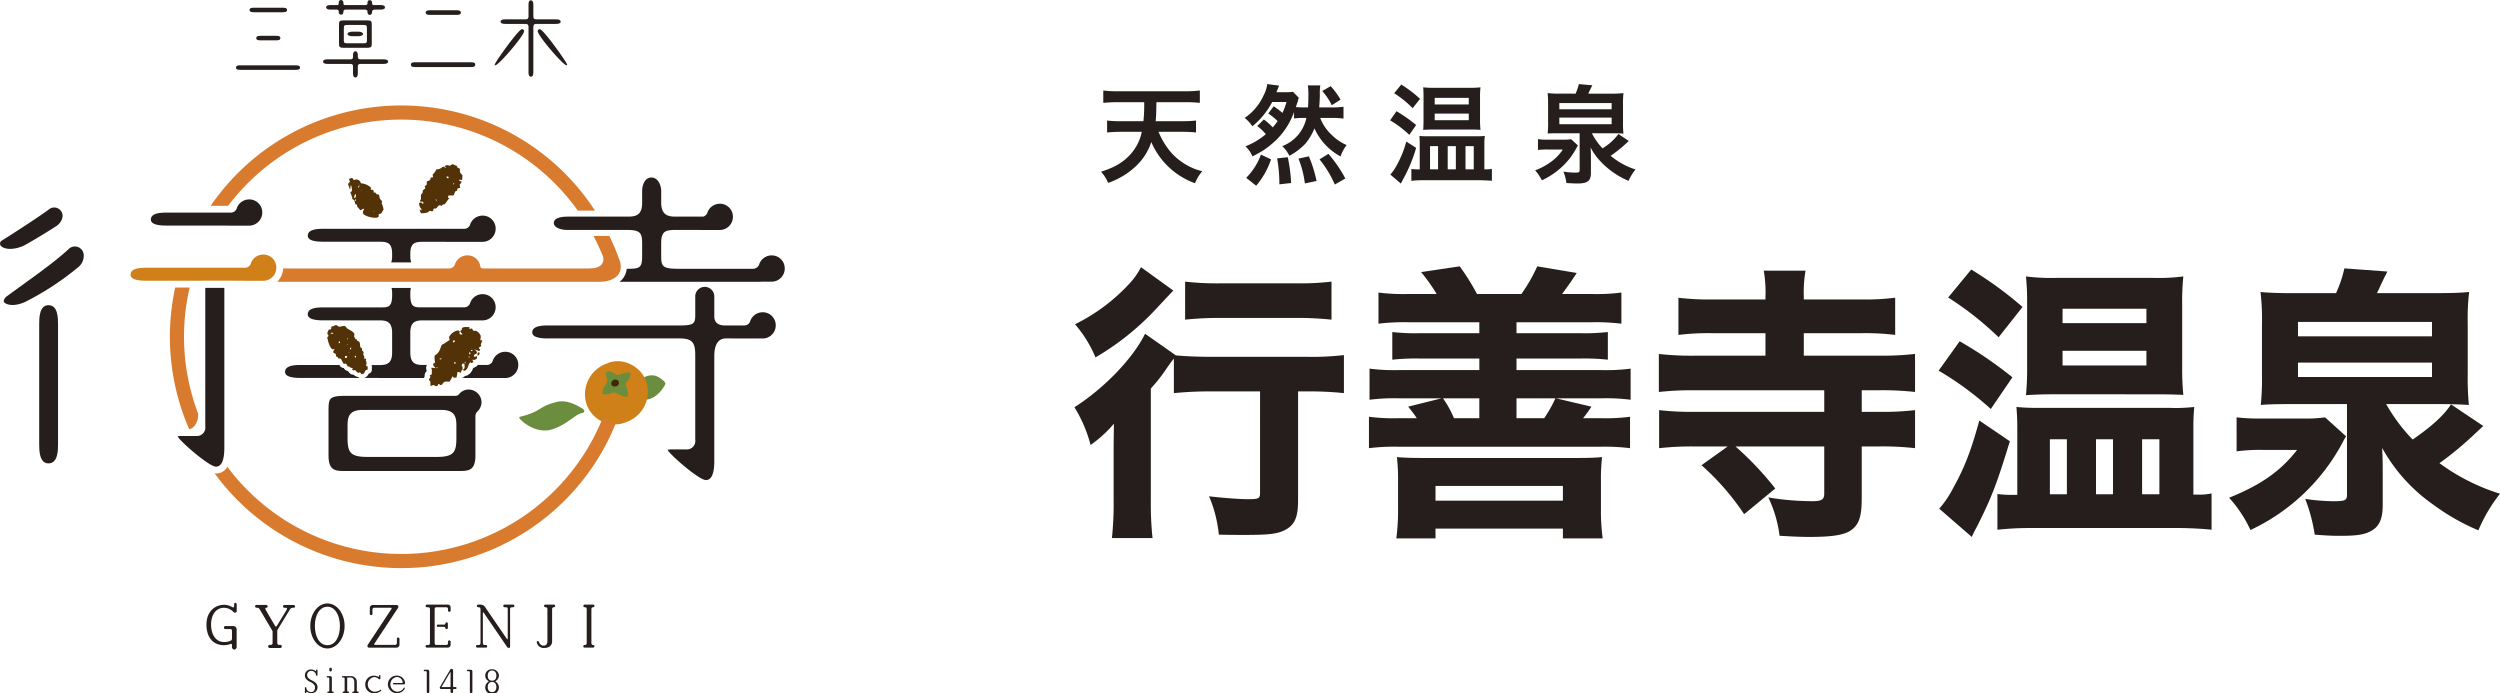
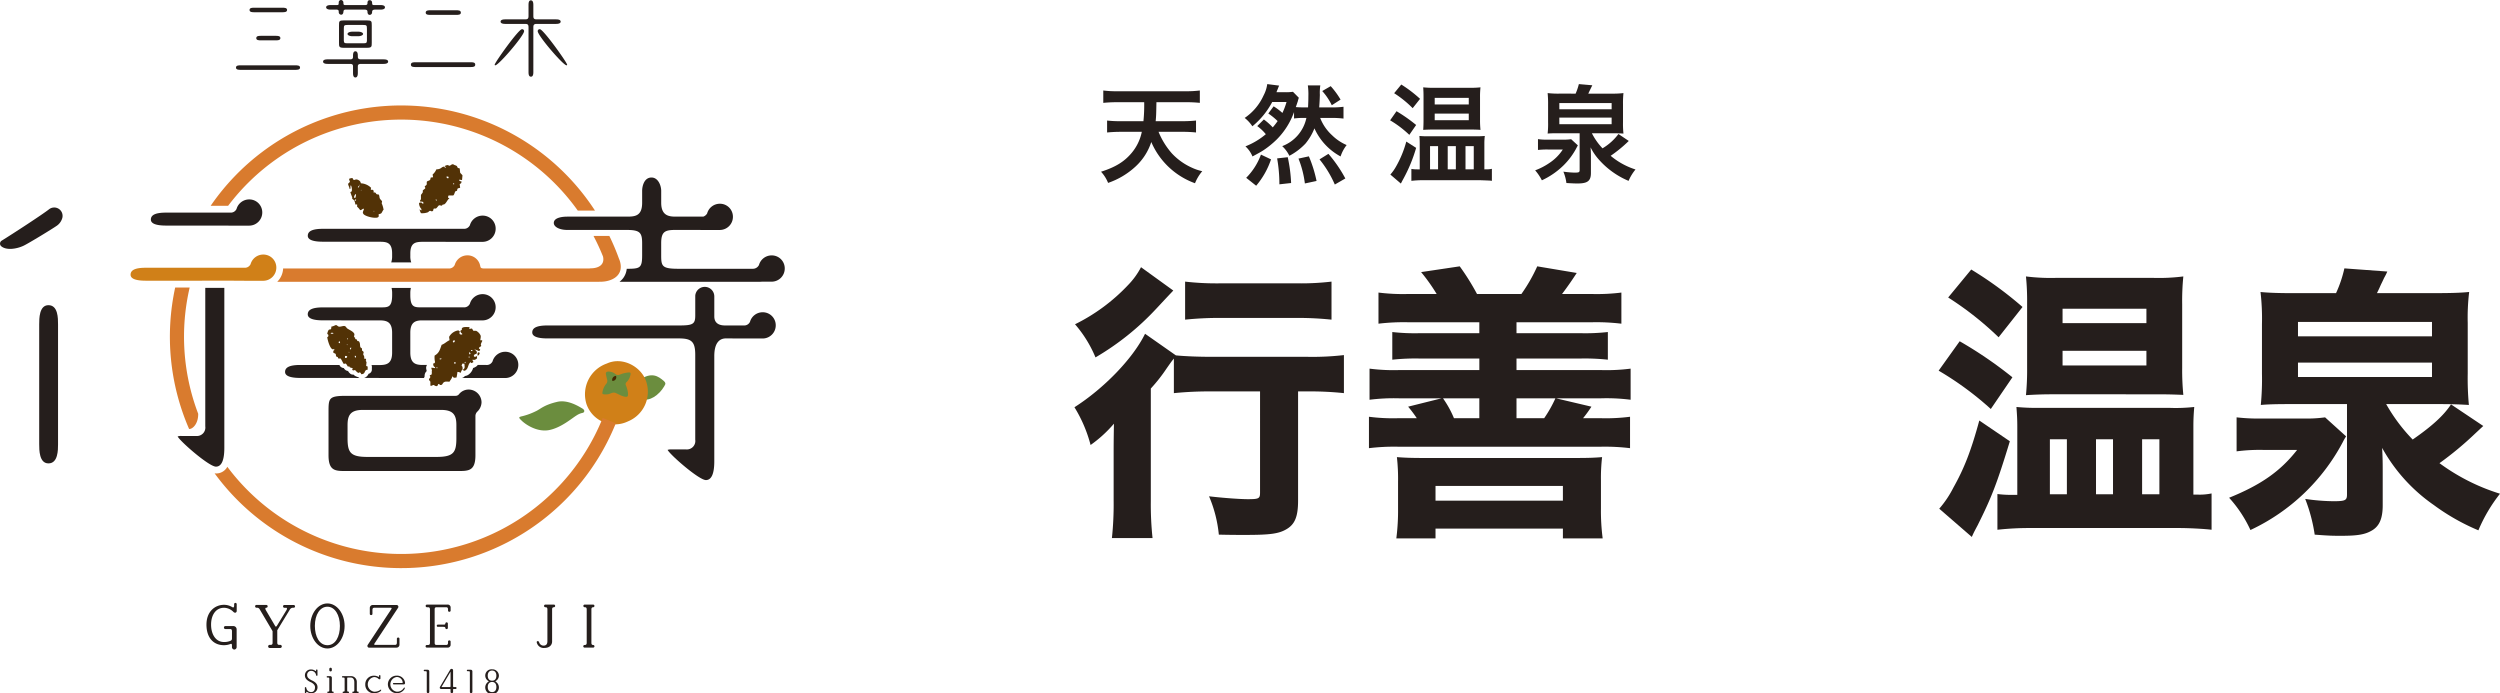
<svg xmlns="http://www.w3.org/2000/svg" width="553.172" height="153.432" viewBox="0 0 553.172 153.432">
  <g id="logo_gyozenjionsen" transform="translate(-422.757 -610.577)">
    <g id="グループ_68" data-name="グループ 68">
      <g id="グループ_67" data-name="グループ 67">
        <path id="パス_869" data-name="パス 869" d="M679.107,639.744a16.764,16.764,0,0,0,2.953,4.777,13.747,13.747,0,0,0,4.392,3.144,10.875,10.875,0,0,0,2.328.792,9.88,9.88,0,0,0-1.608,2.664A16.681,16.681,0,0,1,677.5,642a12.693,12.693,0,0,1-3.456,5.4,17.148,17.148,0,0,1-6.1,3.649,8.113,8.113,0,0,0-1.561-2.473c3.216-1.032,5.113-2.208,6.721-4.1a10.53,10.53,0,0,0,2.3-4.729h-4.656a30.091,30.091,0,0,0-3.025.145v-2.641a26.165,26.165,0,0,0,3,.145h5.04a35.373,35.373,0,0,0,.168-4.2h-5.952a27.924,27.924,0,0,0-3.1.144V630.6a22.393,22.393,0,0,0,3.1.168h15.145a23.721,23.721,0,0,0,3.12-.168v2.736a28.864,28.864,0,0,0-3.1-.144h-6.505c-.048,2.544-.048,2.953-.168,4.2h5.857a28.743,28.743,0,0,0,3.072-.145v2.641a30.211,30.211,0,0,0-3.048-.145Z" fill="#251e1c" />
        <path id="パス_870" data-name="パス 870" d="M702.411,637.009a14.912,14.912,0,0,1,1.968,1.752,16.422,16.422,0,0,0,1.08-1.393,14.9,14.9,0,0,0-2.065-1.679l1.177-1.585a13.286,13.286,0,0,1,1.944,1.464,15.4,15.4,0,0,0,.912-2.424h-3.168a17.464,17.464,0,0,1-4.393,5.377,7.837,7.837,0,0,0-1.7-1.849,11.908,11.908,0,0,0,4.177-4.968,7.54,7.54,0,0,0,.816-2.52l2.64.336c-.1.192-.12.264-.216.48a3.449,3.449,0,0,1-.216.527c0,.025-.024.049-.168.456h1.92a11.045,11.045,0,0,0,1.729-.095l1.3,1.32a9.321,9.321,0,0,0-.265.912c-.1.24-.191.6-.407,1.152.575.048,1.151.072,1.943.072h.769c.047-.984.072-1.512.072-2.472a14.36,14.36,0,0,0-.12-2.4h2.76a11.152,11.152,0,0,0-.1,2.112c-.025.792-.048,1.56-.145,2.76h2.857a18.31,18.31,0,0,0,2.52-.144v2.616a18.978,18.978,0,0,0-2.52-.144h-2.64a10.131,10.131,0,0,0,2.64,3.841,10.521,10.521,0,0,0,3.217,2.16,8.291,8.291,0,0,0-1.345,2.52,13.161,13.161,0,0,1-5.784-6.216,12.43,12.43,0,0,1-1.993,3.383,13.719,13.719,0,0,1-3.552,2.689,7.222,7.222,0,0,0-1.584-2.136,8.56,8.56,0,0,0,5.352-6.241h-.408a15.853,15.853,0,0,0-2.328.12v-1.416a16.372,16.372,0,0,1-3.84,6.072,20.092,20.092,0,0,1-2.856,2.329c-.624.408-1.153.7-2.5,1.416a6.191,6.191,0,0,0-1.56-2.232,16.059,16.059,0,0,0,4.513-2.689,10.275,10.275,0,0,0-1.9-1.8ZM698.5,649.922a14.164,14.164,0,0,0,3.265-5.137l2.232,1.056a17.772,17.772,0,0,1-3.289,5.833Zm7.345,1.439a32.457,32.457,0,0,0-.5-5.736l2.352-.264a33.668,33.668,0,0,1,.744,5.712Zm5.64-.191a21.95,21.95,0,0,0-1.416-5.5l2.3-.5a28.9,28.9,0,0,1,1.7,5.448Zm6.625.239a23.833,23.833,0,0,0-3.384-5.568l1.968-1.224a29.577,29.577,0,0,1,3.744,5.448ZM717.2,629.64a18.079,18.079,0,0,1,2.184,2.976l-1.944,1.248a13.367,13.367,0,0,0-2.112-3.144Z" fill="#251e1c" />
        <path id="パス_871" data-name="パス 871" d="M731.763,635.185a34.557,34.557,0,0,1,4.343,3.047l-1.511,2.185a23.351,23.351,0,0,0-4.249-3.217Zm4.343,8.112a33.853,33.853,0,0,1-2.9,6.984c-.24.433-.311.6-.479.912l-2.329-1.992a9.889,9.889,0,0,0,1.272-1.8,23.2,23.2,0,0,0,2.257-5.5Zm-3.288-14.018a28.468,28.468,0,0,1,4.153,3.169l-1.632,2.064a23.673,23.673,0,0,0-4.1-3.312Zm18.746,18.77a5.465,5.465,0,0,0,1.3-.119v2.664a5.369,5.369,0,0,0-.744-.072c-.576-.025-1.2-.048-1.872-.073H737.69a21.927,21.927,0,0,0-2.639.145v-2.641a7.754,7.754,0,0,0,1.32.1h.527v-5.664c0-.7-.023-1.08-.071-1.729a19.317,19.317,0,0,0,2.088.072h10.2a20.575,20.575,0,0,0,2.184-.072,13.431,13.431,0,0,0-.1,1.681v5.712ZM739.9,639.24c-.864,0-1.464.025-2.232.073.048-.7.071-1.3.071-2.233v-5.064c0-.888-.023-1.416-.071-2.113a20.263,20.263,0,0,0,2.448.1h7.777a20.021,20.021,0,0,0,2.448-.1,19.436,19.436,0,0,0-.1,2.185v5.04a20.906,20.906,0,0,0,.1,2.185c-.648-.048-1.2-.073-2.184-.073Zm-.72,8.809h1.776v-5.136h-1.776Zm1.032-14.353h7.537v-1.465h-7.537Zm0,3.481h7.537v-1.465h-7.537Zm2.88,10.872h1.8v-5.136h-1.8Zm3.936,0h1.825v-5.136h-1.825Z" fill="#251e1c" />
        <path id="パス_872" data-name="パス 872" d="M771.892,642.745c-.1.144-.121.216-.216.384a15.564,15.564,0,0,1-3.049,4.128,17.12,17.12,0,0,1-4.7,3.217,10.835,10.835,0,0,0-1.488-2.208,14.12,14.12,0,0,0,3.12-1.609,10.212,10.212,0,0,0,3-3h-3.361a18.315,18.315,0,0,0-2.135.1v-2.4a11.862,11.862,0,0,0,2.135.12H768.6a11,11,0,0,0,1.8-.1Zm-.5-11.449a12.975,12.975,0,0,0,.719-2.112l2.977.263c-.217.433-.769,1.561-.889,1.849h5.089a20.269,20.269,0,0,0,2.689-.12,21.783,21.783,0,0,0-.1,2.472v3.985a20.434,20.434,0,0,0,.1,2.5c-.769-.048-1.561-.072-2.473-.072h-4.513a13.941,13.941,0,0,0,2.353,3.336,12.1,12.1,0,0,0,3.528-3.168l2.28,1.536a29.408,29.408,0,0,1-4.008,3.288,16.154,16.154,0,0,0,5.5,3.024,10.3,10.3,0,0,0-1.536,2.521,18.122,18.122,0,0,1-6.937-5.137,12.051,12.051,0,0,1-1.465-2.28c.072,1.1.072,1.536.072,2.328v3.337c0,1.752-.719,2.328-2.952,2.328-.672,0-1.152-.024-2.472-.1a9.758,9.758,0,0,0-.672-2.519,20.024,20.024,0,0,0,2.448.216c1.032,0,1.152-.073,1.152-.624v-8.089h-4.632c-1.344,0-1.873.024-2.449.072a19.18,19.18,0,0,0,.1-2.5v-3.865a24.2,24.2,0,0,0-.1-2.592,20.268,20.268,0,0,0,2.689.12Zm-3.6,3.456h11.569v-1.368H767.787Zm0,3.313h11.569V636.6H767.787Z" fill="#251e1c" />
      </g>
    </g>
    <g id="グループ_70" data-name="グループ 70">
      <g id="グループ_69" data-name="グループ 69">
        <path id="パス_873" data-name="パス 873" d="M690.66,697.184a78.02,78.02,0,0,0-8.162.382v-7.652c-.574.7-.829,1.084-1.594,2.168a36.162,36.162,0,0,1-3.507,4.464v24.932a70.415,70.415,0,0,0,.383,8.163h-8.991a71.8,71.8,0,0,0,.382-8.289v-9.629c0-2.679,0-3.317.064-7.4a28.027,28.027,0,0,1-5.165,4.719,30.4,30.4,0,0,0-3.571-8.354c6.5-4.144,12.944-10.776,15.623-16.259l6.823,4.782c1.912.191,4.973.319,7.779.319h21.3a60.935,60.935,0,0,0,8.1-.383v8.417a72.566,72.566,0,0,0-7.843-.382h-2.3v24.168c0,3.506-.7,5.228-2.55,6.312-1.722,1.021-3.635,1.276-9.183,1.276-1.849,0-3.124,0-5.8-.064a28.676,28.676,0,0,0-2.168-8.481c3.252.382,6.95.637,8.544.637,2.488,0,2.742-.127,2.742-1.467V697.184Zm-8.289-22.319c-2.3,2.423-3.571,3.826-3.89,4.146a58.618,58.618,0,0,1-13.327,10.648,26.882,26.882,0,0,0-4.528-7.333,40.967,40.967,0,0,0,11.733-8.672,16.641,16.641,0,0,0,2.87-3.954Zm2.614-1.976a60.488,60.488,0,0,0,7.844.383H709.79a58.112,58.112,0,0,0,7.589-.383v8.417a70.955,70.955,0,0,0-7.4-.383H692.829a73.407,73.407,0,0,0-7.844.383Z" fill="#251e1c" />
        <path id="パス_874" data-name="パス 874" d="M740.648,675.631a40.093,40.093,0,0,0-3.443-4.847l8.544-1.275a52.271,52.271,0,0,1,3.826,6.122h9.82a36.133,36.133,0,0,0,3.507-6.122l8.737,1.467c-.957,1.466-1.722,2.614-3.252,4.655h6.632a43.132,43.132,0,0,0,6.5-.32V682.2a46.387,46.387,0,0,0-6.5-.318H758.311V684.3H772.34a44.9,44.9,0,0,0,6.185-.255v6.121a47.381,47.381,0,0,0-6.185-.255H758.311v2.551h18.684a41.2,41.2,0,0,0,6.567-.318v6.886a41.541,41.541,0,0,0-6.567-.319h-9.947l7.843,1.85a28.385,28.385,0,0,1-1.85,2.55h3.826a41.571,41.571,0,0,0,6.568-.319v6.951a46.12,46.12,0,0,0-6.568-.319H732.23a46.112,46.112,0,0,0-6.567.319v-6.951a41.057,41.057,0,0,0,6.567.319h4.018a28.348,28.348,0,0,0-1.913-2.55l7.4-1.85h-9.374a43.08,43.08,0,0,0-6.568.319v-6.886a41.228,41.228,0,0,0,6.568.318h17.728v-2.551H737.014a47.388,47.388,0,0,0-6.186.255v-6.121a44.314,44.314,0,0,0,6.186.255h13.072V681.88H734.271a47.5,47.5,0,0,0-6.5.318v-6.887a43.116,43.116,0,0,0,6.5.32Zm-8.927,54.074a48.314,48.314,0,0,0,.382-6.632v-5.93a43.512,43.512,0,0,0-.254-5.42c1.593.127,3.187.191,5.611.191h34.179c2.742,0,4.081-.064,5.611-.191a40.453,40.453,0,0,0-.255,5.165v6.249a47.152,47.152,0,0,0,.383,6.568h-8.8v-2.169H740.393v2.169Zm8.672-8.353h28.185V718.1H740.393Zm1.658-22.638a22.728,22.728,0,0,1,2.423,4.4h5.612v-4.4Zm22.382,4.4a27.709,27.709,0,0,0,2.487-4.4h-8.609v4.4Z" fill="#251e1c" />
-         <path id="パス_875" data-name="パス 875" d="M797.649,709.363a65.553,65.553,0,0,0-7.779.383v-8.418a64.08,64.08,0,0,0,7.779.383h28.759v-4.782H797.649a66.418,66.418,0,0,0-7.842.382V688.9a64.954,64.954,0,0,0,7.842.381H813.4V684.3H801.6a54.8,54.8,0,0,0-7.46.382V676.46a56.179,56.179,0,0,0,7.4.382H813.4V676.2a27.493,27.493,0,0,0-.381-5.738h9.246a28.068,28.068,0,0,0-.383,5.738v.638H834.7a53.608,53.608,0,0,0,7.4-.382v8.225a54.826,54.826,0,0,0-7.461-.382H821.881v4.973h16.9a61.272,61.272,0,0,0,7.716-.381v8.416a66.02,66.02,0,0,0-7.78-.382H834.7v4.782h4.017a60.566,60.566,0,0,0,7.78-.383v8.418a64.823,64.823,0,0,0-7.78-.383H834.7v11.414c0,4.273-.638,6.058-2.679,7.333-1.53.893-4.144,1.276-8.8,1.276-1.977,0-3.444-.064-6.7-.255a27.706,27.706,0,0,0-2.487-8.482,59.737,59.737,0,0,0,9.757.829c2.04,0,2.614-.382,2.614-1.657V709.363H806.769a68.646,68.646,0,0,1,8.8,9.31l-6.887,5.676a56.2,56.2,0,0,0-9.437-10.841l5.8-4.145Z" fill="#251e1c" />
        <path id="パス_876" data-name="パス 876" d="M856.373,686.088a90.644,90.644,0,0,1,11.669,7.972l-4.782,7.013a69.482,69.482,0,0,0-11.542-8.48Zm11.1,22.127c-2.869,9.437-4.081,12.5-7.142,18.62-.892,1.658-.956,1.85-1.275,2.551l-7.205-6.249a22.716,22.716,0,0,0,3.124-4.656c2.359-4.208,3.889-8.034,5.739-14.857Zm-8.544-38a81.918,81.918,0,0,1,11.349,8.289l-5.292,6.7a70.584,70.584,0,0,0-11.159-8.8Zm49.992,49.8a12.929,12.929,0,0,0,3.188-.255v8.035c-1.466-.191-4.91-.383-7.333-.383H872.123a64.693,64.693,0,0,0-7.4.383v-7.907a23.558,23.558,0,0,0,3.124.191h1.275V705.027c0-1.721-.064-2.678-.191-4.4a47.348,47.348,0,0,0,5.484.191H902.6a36.976,36.976,0,0,0,5.675-.191c-.127,1.595-.191,2.614-.191,4.336v15.049ZM876.97,697.821c-2.1,0-3.891.064-5.931.192a57.792,57.792,0,0,0,.255-6.186V677.544a53.317,53.317,0,0,0-.255-5.8,44.478,44.478,0,0,0,6.7.319H899.16a42.931,42.931,0,0,0,6.7-.319,54.837,54.837,0,0,0-.254,6.185v14.029a56.3,56.3,0,0,0,.254,5.994c-1.721-.064-3.06-.128-5.8-.128Zm-.638,22.127h3.762V707.769h-3.762Zm2.806-37.877h18.555v-3.188H879.138Zm0,9.373h18.555v-3.252H879.138Zm7.4,28.5H890.3V707.769h-3.763Zm10.2,0h3.825V707.769h-3.825Z" fill="#251e1c" />
        <path id="パス_877" data-name="パス 877" d="M917.646,702.923a42.454,42.454,0,0,0,5.867.255h8.927a28.949,28.949,0,0,0,4.783-.255l4.655,4.208a10.53,10.53,0,0,0-.7,1.212,44.426,44.426,0,0,1-20.47,19.512,27.783,27.783,0,0,0-4.719-7.141c7.078-2.87,11.351-5.867,15.049-10.586h-7.524a39.586,39.586,0,0,0-5.867.319Zm54.584,1.913c-.7.638-.956.892-1.785,1.657a73.361,73.361,0,0,1-7.907,6.568,44.914,44.914,0,0,0,13.391,6.76,34.812,34.812,0,0,0-4.783,8.1,47.59,47.59,0,0,1-9.883-5.611,37.375,37.375,0,0,1-11.414-12.626c.128,2.487.128,3.443.128,5.611v7.078c0,3-.766,4.719-2.551,5.676-1.467.829-3.189,1.084-6.632,1.084-1.785,0-2.487,0-5.866-.255a36.361,36.361,0,0,0-2.1-7.907,45.233,45.233,0,0,0,6.186.509c2.741,0,3.06-.191,3.06-1.53V699.989H929.635c-3.572,0-5.165.064-6.632.192a59.242,59.242,0,0,0,.255-6.951v-10.9a50.891,50.891,0,0,0-.319-7.141c1.977.191,4.273.255,7.525.255h9.182a26.911,26.911,0,0,0,1.849-5.485l9.5.7a13.207,13.207,0,0,1-.7,1.4c-.064.128-.318.7-.7,1.466-.32.7-.32.766-.893,1.914h12.881c3.252,0,5.611-.064,7.524-.255a47.931,47.931,0,0,0-.319,6.886V693.23a62.84,62.84,0,0,0,.255,6.951c-2.1-.128-3.762-.192-6.631-.192h-11.67a38.165,38.165,0,0,0,5.867,7.844c4.336-3,6.887-5.356,8.481-7.78Zm-41-19.832H960.88v-3.188H931.228Zm0,8.991H960.88v-3.188H931.228Z" fill="#251e1c" />
      </g>
    </g>
    <g id="グループ_97" data-name="グループ 97">
      <path id="パス_1030" data-name="パス 1030" d="M495.449,711.309v-9.481c0-3.176,0-3.665,4.016-3.665h24.057a.963.963,0,0,0,.777-.333,2.724,2.724,0,0,1,2.18-1.058,2.867,2.867,0,0,1,2.828,2.827,2.975,2.975,0,0,1-.921,2.046,1.374,1.374,0,0,0-.431.993v8.671c0,3.488-1.526,3.488-3.839,3.488H499.288C496.975,714.8,495.449,714.8,495.449,711.309ZM511.7,701.278h-8.683c-2.794,0-3.356,1.285-3.356,3.357v2.9c0,3.161.61,4.145,4.41,4.145h15.26c3.8,0,4.41-.984,4.41-4.145v-2.9c0-2.072-.562-3.357-3.357-3.357Z" fill="#251e1c" />
      <path id="パス_1031" data-name="パス 1031" d="M540.528,684.132c0-1.051,1.076-1.54,3.383-1.54h29.125c3.061,0,3.559-.312,3.559-2.214v-4.359a2.11,2.11,0,0,1,4.215.142v4.429c0,1.654,1.283,2,2.358,2h4.15a1.39,1.39,0,0,0,1.317-.677.483.483,0,0,0,.078-.149,2.917,2.917,0,0,1,2.787-2.094,2.874,2.874,0,0,1,2.905,2.906,2.91,2.91,0,0,1-2.839,2.9h-3.788l-4.4-.021c-1.173,0-2.57.681-2.57,3.917v23.268c0,2.762-.625,4.163-1.858,4.163-1.522,0-7.89-5.548-8.475-6.682a2.348,2.348,0,0,1,.908-.1h3.209a1.871,1.871,0,0,0,2-2.143V689.093c0-2.851-.766-3.633-3.559-3.633H543.911C541.667,685.46,540.528,685.013,540.528,684.132Z" fill="#251e1c" />
      <path id="パス_1032" data-name="パス 1032" d="M435.6,708.863c0,1.288,0,4.248-2.122,4.248-2.048,0-2.048-2.96-2.048-4.248V682.351c0-1.291,0-4.248,2.048-4.248,2.122,0,2.122,2.882,2.122,4.248Z" fill="#251e1c" />
      <path id="パス_1033" data-name="パス 1033" d="M422.966,665a.764.764,0,0,1,.178-1.181c2.3-1.416,9.039-5.8,10.456-6.926a1.852,1.852,0,0,1,2.952,1.889,3.092,3.092,0,0,1-1.181,1.712c-1,.709-6.263,3.916-7.386,4.448C426.509,665.652,424.089,666.065,422.966,665Z" fill="#251e1c" />
-       <path id="パス_1034" data-name="パス 1034" d="M440.153,669.625a62.137,62.137,0,0,1-11.916,7.8c-1.89.826-3.6.826-4.488.118-.413-.354.076-1.088.489-1.384,5.138-3.778,10.087-7.147,13.629-10.394a1.962,1.962,0,0,1,3.407,1.089A3.211,3.211,0,0,1,440.153,669.625Z" fill="#251e1c" />
      <path id="パス_1035" data-name="パス 1035" d="M569.731,696.051c-1.143,1.974-3.381,3.457-4.838,2.779.748-1.608-.329-3.763-.514-4.27,2.6-1.705,3.987-.785,5.284.338C570.015,695.25,570.124,695.449,569.731,696.051Z" fill="#6b8d3e" />
      <path id="パス_1036" data-name="パス 1036" d="M538.34,702.664c-.9.2-.871.3-.144,1,.9.877,3.473,2.6,6.105,2.069s5.015-2.625,6.016-3.224a3.665,3.665,0,0,1,1.373-.578c.365-.08.6-.569-.092-.973s-3.187-2.015-5.545-1.465c-3.025.706-3.734,1.639-4.789,2.1A14.506,14.506,0,0,1,538.34,702.664Z" fill="#6b8d3e" />
      <g id="グループ_87" data-name="グループ 87">
        <path id="パス_1037" data-name="パス 1037" d="M565.667,694.793a7.083,7.083,0,0,1-3.959,9.022,6.648,6.648,0,0,1-9.171-3.8,7.211,7.211,0,0,1,4.49-9C560.468,689.425,564.534,691.679,565.667,694.793Z" fill="#d08018" />
        <path id="パス_1038" data-name="パス 1038" d="M558.835,693.266a.936.936,0,0,0,1.1.183,7.089,7.089,0,0,1,1.663-.433c.283-.034.707-.108.691.247a2.94,2.94,0,0,1-.849,1.82.612.612,0,0,0-.2.74,6.151,6.151,0,0,1,.465,1.652c.026.592.051.944-.462.906-.993-.073-1.988-.838-2.516-.922s-1.027.34-1.582.37-1.011.058-1.11-.214a3.758,3.758,0,0,1,.827-2.07,1.049,1.049,0,0,0,.25-.941c-.077-.212-.155-.6-.257-1.064-.1-.426-.056-.73.55-.752A2.531,2.531,0,0,1,558.835,693.266Z" fill="#6b8d3e" />
-         <path id="パス_1039" data-name="パス 1039" d="M558.243,694.853c-.345.367-.439,1.246.587,1.231a.8.8,0,0,0,.818-1.1A.864.864,0,0,0,558.243,694.853Z" fill="#442700" />
+         <path id="パス_1039" data-name="パス 1039" d="M558.243,694.853a.8.8,0,0,0,.818-1.1A.864.864,0,0,0,558.243,694.853Z" fill="#442700" />
      </g>
      <path id="パス_1040" data-name="パス 1040" d="M593.493,667.088a2.921,2.921,0,0,0-2.789,2.092.433.433,0,0,1-.076.148,1.5,1.5,0,0,1-1.314.722H572.9c-3.665,0-3.843-.553-3.843-3.008v-2.658c0-2.713.957-2.935,3.419-2.935l5.828.014h3.789a2.911,2.911,0,0,0,2.838-2.906,2.873,2.873,0,0,0-2.9-2.9,2.918,2.918,0,0,0-2.789,2.091.457.457,0,0,1-.076.149,1.589,1.589,0,0,1-.729.59.439.439,0,0,1-.146.024h-5.811c-1.444,0-3.419,0-3.419-3.065v-2.634c0-1.193-.682-2.957-2.145-2.957-1.639,0-2.072,1.934-2.072,2.957v2.634c0,3.065-1.729,3.065-3.559,3.065H548.255c-.7,0-2.959.1-2.959,1.4,0,.879,1.271,1.542,2.959,1.542h13.028c2.993,0,3.559.488,3.559,2.935v2.658c0,2.863-.464,3-3.407,3.007a4.124,4.124,0,0,1-.827,2.113,4.564,4.564,0,0,1-.762.76h31.149l.38-.024h2.184a2.91,2.91,0,0,0,2.839-2.9A2.875,2.875,0,0,0,593.493,667.088Z" fill="#251e1c" />
      <path id="パス_1041" data-name="パス 1041" d="M494.238,664.061l12.424.008c1.514.014,2.86.026,2.86,2.591v.574a4.071,4.071,0,0,1-.2,1.4h4.427a4.047,4.047,0,0,1-.2-1.4l0,0v-.566l0,0c0-2.386,1.165-2.541,2.545-2.584l9.71.007h3.79a2.91,2.91,0,0,0,2.838-2.9,2.873,2.873,0,0,0-2.905-2.905,2.917,2.917,0,0,0-2.787,2.094.474.474,0,0,1-.077.148,1.391,1.391,0,0,1-1.317.677h-31.1c-2.306,0-3.383.489-3.383,1.541C490.855,663.615,491.994,664.061,494.238,664.061Z" fill="#251e1c" />
      <path id="パス_1042" data-name="パス 1042" d="M502.012,694.02a1.115,1.115,0,0,1-.342-.107,1.584,1.584,0,0,1-.685-.446h-.006l-.06,0a.92.92,0,0,1-.784-.327,1.072,1.072,0,0,1-.307-.39.1.1,0,0,1-.008-.02.955.955,0,0,1-.187-.1.938.938,0,0,1-.346-.119,1.3,1.3,0,0,1-.453-.495,1.173,1.173,0,0,1-.6-.208.938.938,0,0,1-.3-.329l-.079-.146h-8.637c-2.306,0-3.382.489-3.382,1.54,0,.881,1.138,1.329,3.382,1.329l13.052.007A.963.963,0,0,1,502.012,694.02Z" fill="#251e1c" />
      <g id="グループ_88" data-name="グループ 88">
        <path id="パス_1043" data-name="パス 1043" d="M504.487,693.229a1.031,1.031,0,0,1-.183.061,1.555,1.555,0,0,1-1,.918l13.275.005a1.52,1.52,0,0,1,.14-.344,1.4,1.4,0,0,1,.139-.776,1.152,1.152,0,0,1,.292-.37v-.063c0-.029,0-.058.005-.086a2.744,2.744,0,0,1-.1-.494,1.146,1.146,0,0,1,.182-.748h-1.107c-1.4-.039-2.584-.344-2.584-2.754l0,0v-4.369l0,0c0-2.309,1.091-2.684,2.414-2.745l9.841.006h3.79a2.91,2.91,0,0,0,2.838-2.9,2.875,2.875,0,0,0-2.905-2.907,2.918,2.918,0,0,0-2.787,2.094.474.474,0,0,1-.077.15,1.393,1.393,0,0,1-1.317.677h-9.263c-1.648,0-2.534,0-2.534-2.759l0,0v-.352l0,0a4.779,4.779,0,0,1,.13-1.183h-4.278a4.737,4.737,0,0,1,.129,1.183v.358c0,2.761-.888,2.761-2.536,2.761H494.238c-2.306,0-3.383.488-3.383,1.539,0,.881,1.139,1.33,3.383,1.33l12.732.008c1.384.043,2.552.362,2.552,2.751v4.375c0,2.41-1.187,2.715-2.586,2.754h-1.973a1.25,1.25,0,0,1,.079.613c0,.116-.008.263,0,.341A.983.983,0,0,1,504.487,693.229Z" fill="#251e1c" />
        <path id="パス_1044" data-name="パス 1044" d="M534.54,688.412a2.919,2.919,0,0,0-2.787,2.094.461.461,0,0,1-.078.149,1.389,1.389,0,0,1-1.317.677h-1.9a1.162,1.162,0,0,1-.423.4l-.06.036a1.766,1.766,0,0,1-.53.234,2.655,2.655,0,0,1-.907,1.386,1.666,1.666,0,0,1-.909.386,1.151,1.151,0,0,1-.491.384,1.3,1.3,0,0,1-.212.064l5.891,0h3.788a2.909,2.909,0,0,0,2.839-2.9A2.875,2.875,0,0,0,534.54,688.412Z" fill="#251e1c" />
      </g>
      <g id="グループ_90" data-name="グループ 90">
        <path id="パス_1045" data-name="パス 1045" d="M476.036,626.034c-.426,0-1.065,0-1.065-.505s.639-.5,1.065-.5h12.047c.424,0,1.067,0,1.067.5s-.643.505-1.067.505Zm3-12.746c-.426,0-1.065,0-1.065-.505s.639-.5,1.065-.5h6.18c.429,0,1.065,0,1.065.5s-.636.505-1.065.505Zm1.494,6.22c-.449,0-1.085,0-1.068-.5,0-.505.619-.505,1.068-.505h3.2c.442,0,1.065,0,1.065.505s-.623.5-1.065.5Z" fill="#251e1c" />
        <path id="パス_1046" data-name="パス 1046" d="M514.756,625.414c-.465,0-1.083,0-1.083-.523,0-.543.56-.543,1.083-.543h12.089c.484,0,1.067,0,1.067.525,0,.5-.447.541-1.067.541Zm3.256-11.543c-.446,0-1.063,0-1.063-.5,0-.524.617-.524,1.063-.524h5.654c.467,0,1.067,0,1.067.524,0,.5-.6.5-1.067.5Z" fill="#251e1c" />
        <g id="グループ_89" data-name="グループ 89">
          <path id="パス_1047" data-name="パス 1047" d="M507.629,623.712c.407,0,1.007.056,1.007.5,0,.505-.833.505-1.007.505h-4.978c-.7,0-.717.33-.717.6v1.316c0,.33,0,1.084-.543,1.084-.522,0-.522-.716-.522-1.084v-1.316c0-.272,0-.6-.641-.6h-4.956c-.2,0-1.027,0-1.027-.505s.774-.5,1.006-.5h4.977c.641,0,.641-.331.641-.7,0-.389,0-1.085.522-1.085.543,0,.543.717.543,1.085,0,.348,0,.7.717.7ZM503.465,611.7c.327,0,.581-.039.6-.347,0-.31.016-.738.521-.738a.518.518,0,0,1,.5.544c.041.482.041.541.543.541h1.375c.253,0,.933.039.933.5,0,.43-.6.505-.933.505h-1.2c-.677,0-.7.273-.718.582a.546.546,0,0,1-.5.583c-.505,0-.521-.545-.521-.776-.021-.33-.39-.389-.6-.389h-4.282a.4.4,0,0,0-.426.408c-.016.154-.038.718-.523.718a.56.56,0,0,1-.524-.582c0-.309-.018-.544-.521-.544h-1.337c-.5,0-.931-.173-.931-.505,0-.443.679-.5.931-.5h1.337c.5,0,.5-.059.521-.541a.521.521,0,0,1,.506-.581.565.565,0,0,1,.525.581c.016.406.016.541.442.541Zm-1.417,5.889c.544,0,1.048.212,1.048.5s-.542.5-1.048.5H500.7c-.485,0-1.047-.194-1.047-.5,0-.292.5-.5,1.047-.5Z" fill="#251e1c" />
          <path id="パス_1048" data-name="パス 1048" d="M503.909,615.089h-5.035c-1.085,0-1.106.177-1.106,1.106v3.815c0,.891,0,1.142,1.067,1.142h5.112c1.069,0,1.069-.251,1.069-1.142V616.2C505.016,615.266,504.995,615.089,503.909,615.089Zm.038,4.495c0,.522-.27.562-.638.562h-3.836c-.368,0-.638-.04-.638-.562v-2.653c0-.736.078-.832.833-.832h3.449c.755,0,.83.1.83.832Z" fill="#251e1c" />
        </g>
        <path id="パス_1049" data-name="パス 1049" d="M538.257,617.035a.428.428,0,0,1,.465.445c0,.987-5.634,7.548-6.372,7.548a.121.121,0,0,1-.134-.135C532.216,624.446,537.485,617.035,538.257,617.035Zm9.988,7.858a.122.122,0,0,1-.136.135c-.737,0-6.372-6.561-6.372-7.548a.43.43,0,0,1,.466-.445C542.976,617.035,548.245,624.446,548.245,624.893Zm-7.475,1.567c0,.349,0,1.085-.522,1.085-.545,0-.545-.7-.545-1.085v-9.779c0-.526-.057-.815-.737-.815h-4.414c-.176,0-1.028,0-1.028-.5s.795-.505,1.028-.505h4.414c.68,0,.737-.288.737-.812v-2.307c0-.386,0-1.086.522-1.086.545,0,.545.74.545,1.086v2.307c0,.524.058.812.735.812h4.3c.387,0,1.008.058,1.008.505,0,.5-.853.5-1.027.5h-4.282c-.677,0-.735.311-.735.815Z" fill="#251e1c" />
      </g>
      <path id="パス_1050" data-name="パス 1050" d="M524.989,650.421l-.618-.1v.207a1.012,1.012,0,0,0,.515.206c-.07.595-.273.38-.413.621.034.24.07.482.1.722-.074.148-.382.1-.517.207-.188.142-.067.31-.206.516l-.31.1c-.205.226-.239.8-.517.929h-1.033v.1c-.094.122-.084.17-.1.412.222.034.2.014.31.1-.475.347-.634,1.023-1.135,1.343l-.415.1c-.034.07-.068.138-.1.207l-.619-.1c-.223.108-.475.592-.723.722h-.414c-.276.189-.005.457-.413.62-.142.061-.31-.136-.516-.1-.116.018-.342.276-.413.309a3.59,3.59,0,0,1-1.549.207,2.946,2.946,0,0,1-.31-.826h.1c.132.172.063.124.308.206v-.308a1.868,1.868,0,0,1-.517-1.344,1.5,1.5,0,0,1,.517-.1.892.892,0,0,0,.414.311v-.414a2.127,2.127,0,0,0-.722-.1c.027-.46.131-.318.206-.516v-.929c.06-.146.34-.425.412-.621V652.7c.172-.138.344-.277.517-.414.1-.207-.087-.3-.1-.414.061-.151.358-.292.413-.413.118-.258-.033-.541.1-.723.132-.124.519-.2.621-.31.4-.416-.229-.573.722-.619l-.1-.62a3.009,3.009,0,0,0,.826-1.136c1.153-.03.995-.524,1.757-.62.1.247.1.192.308.31v-.206a.543.543,0,0,1-.206-.206,1.027,1.027,0,0,1,.619-.207c.219-.154.117.233.517.1.235-.076.272-.275.723-.311.23.224.559.214.827.415.068.137.137.274.206.412l.413.1c.034.308.07.619.1.929.067.164.462.478.516.62C525.059,649.733,525.025,650.077,524.989,650.421Zm-3.3-.413c-.092-.112.01-.012-.1-.1v-.309l.413.1v.31Zm1.55,1.137v.207h-.207v-.207Zm-3.822,3.615v.206c-.246-.081-.178-.033-.31-.206Z" fill="#523206" fill-rule="evenodd" />
      <path id="パス_1051" data-name="パス 1051" d="M501.78,655.817h-.419a1.646,1.646,0,0,0-.336-1l-.334-.253v-.334c-.121-.294-.315-.814-.419-1.171.244-.06.242-.037.336-.251a2.323,2.323,0,0,0-.168-1.17h-.168a1.913,1.913,0,0,1,0,.751h-.167c-.039-.478-.267-.648-.333-1.172a.777.777,0,0,0,.418-.584c-.174-.136-.162-.186-.168-.5a2.057,2.057,0,0,1,.753-.166c.072.333.106.395.5.419.362-.291,1.018.114,1.171.334a2.014,2.014,0,0,1,.167.418,3.437,3.437,0,0,1,2.259,1c-.026.111-.055.224-.084.335.176.306.551-.2.67.5-.077.091-.03.012-.083.167.719.03.418.21.753.419.153.094.31-.043.418.084.206.235.12.5.252.836.084.22.436.473.5.669l-.084.418a5.581,5.581,0,0,1,.419,1.422c-.258.21-.314.652-.586.838l-.5.167c-.072.12.168.484-.168.668-.619.343-3.041-.23-3.262-.835-.2-.286.107-.662.167-1-.092-.075-.009.007-.083-.084-.377.1-.323.278-.754.334a3.208,3.208,0,0,0-.668-.753Zm3.68,1.589v-.167h.084v.167Zm-4.267-2.427a.826.826,0,0,1,.168-.25c.14-.07.028-.064.167,0,.085.131.009.01,0,.25Zm-.084-.669a.85.85,0,0,1,.168-.585c.028-.057.056-.111.084-.167h.167a1.954,1.954,0,0,1-.167.835Zm1.423-1.673h.083c.123-.1.059-.043.169.084C502.741,652.7,502.532,652.637,502.532,652.637Zm-.586-.586a.6.6,0,0,1,.335-.417v-.168h.083a2.92,2.92,0,0,1-.25.585Z" fill="#523206" fill-rule="evenodd" />
      <g id="グループ_95" data-name="グループ 95">
        <g id="グループ_92" data-name="グループ 92">
          <path id="パス_1052" data-name="パス 1052" d="M554.1,753.313a.2.2,0,0,0-.1-.02c-.328,0-.385-.256-.385-.491v-7.369c0-.235.057-.49.385-.49a.186.186,0,0,0,.1-.022.293.293,0,0,0-.089-.567h-1.9a.293.293,0,0,0,0,.585h.054a.162.162,0,0,0,.026,0c.326,0,.384.251.386.484v7.38c0,.233-.06.486-.386.486l-.026,0h-.054a.293.293,0,0,0,0,.586h1.9a.293.293,0,0,0,.089-.568Z" fill="#251e1c" />
-           <path id="パス_1053" data-name="パス 1053" d="M536.292,744.354h-1.9a.293.293,0,0,0,0,.585h.3a.209.209,0,0,0,.026,0c.3,0,.373.205.385.417V751.9c0,.153-.093.181-.178.065l-4.809-7.032a1.221,1.221,0,0,0-.96-.578h-.6a.293.293,0,0,0,0,.585h.114a.239.239,0,0,0,.026,0c.294,0,.372.205.384.417v7.514c-.012.213-.09.419-.384.419l-.026,0h-.3a.293.293,0,0,0,0,.586h1.9a.293.293,0,0,0,0-.586h-.258l-.026,0c-.328,0-.386-.256-.386-.491l0-.008v-6.6c.006-.138.1-.161.178-.048l5.165,7.555a.5.5,0,0,0,.446.253c.175-.005.236-.229.236-.348v-.188h0v-7.975l0-.008c0-.235.058-.49.387-.49a.181.181,0,0,0,.026,0h.258a.293.293,0,0,0,0-.585Z" fill="#251e1c" />
          <path id="パス_1054" data-name="パス 1054" d="M545.593,744.647a.279.279,0,0,0-.279-.293h-1.9a.293.293,0,0,0,0,.585h.055a.189.189,0,0,0,.025,0c.329,0,.386.255.386.49l0,0v7.029c0,.636-.266.925-.745.971a1.021,1.021,0,0,1-1.089-.751.336.336,0,0,0-.3-.243.215.215,0,0,0-.225.265,1.555,1.555,0,0,0,1.686,1.249c1.1,0,1.688-.612,1.714-1.387V745.4c.005-.225.071-.459.385-.459a.184.184,0,0,0,.1-.022A.28.28,0,0,0,545.593,744.647Z" fill="#251e1c" />
          <g id="グループ_91" data-name="グループ 91">
            <path id="パス_1055" data-name="パス 1055" d="M521.3,748.51a.021.021,0,0,0,0,.012c0,.2-.112.256-.292.267H519.69a.247.247,0,1,0,0,.486h1.139a.263.263,0,0,0,.079.011c.236,0,.388.035.388.269a.022.022,0,0,0,.009.019.282.282,0,0,0,.551-.034v-1.017a.282.282,0,0,0-.556-.013Z" fill="#251e1c" />
            <path id="パス_1056" data-name="パス 1056" d="M522.189,745.944a.264.264,0,0,0,.278-.242v-.775a.636.636,0,0,0-.665-.578v.005h-4.587a.293.293,0,0,0,0,.585h.267a.183.183,0,0,0,.026,0c.329,0,.387.255.387.49l0,.01v7.348l0,.011c0,.235-.058.491-.387.491l-.026,0h-.267a.293.293,0,0,0,0,.586H521.8v0a.636.636,0,0,0,.665-.577v-.775a.264.264,0,0,0-.278-.242.27.27,0,0,0-.294.242v.262s0,0,0,.007c0,.235-.058.491-.387.491l-.025,0h-2.138l-.026,0c-.3,0-.372-.206-.384-.419V745.36c.012-.212.088-.417.384-.417a.239.239,0,0,0,.026,0h2.138a.148.148,0,0,0,.025,0c.329,0,.387.255.387.49,0,0,0,0,0,0v.265A.27.27,0,0,0,522.189,745.944Z" fill="#251e1c" />
          </g>
          <path id="パス_1057" data-name="パス 1057" d="M499.007,749.073c0,2.762-1.708,4.992-3.8,4.992s-3.794-2.23-3.794-4.992c0-2.747,1.707-4.976,3.794-4.976S499.007,746.326,499.007,749.073Zm-1.038,0c0-2.419-1.116-4.25-2.758-4.25s-2.782,1.727-2.782,4.25c0,2.348,1,4.266,2.782,4.266S497.969,751.421,497.969,749.073Z" fill="#251e1c" />
          <path id="パス_1058" data-name="パス 1058" d="M487.752,744.444h-2.085a.289.289,0,0,0-.279.308.3.3,0,0,0,.279.307h.458c.19.058.132.289.053.463l-2.155,3.531c-.114.187-.244.216-.339.106l-2.129-3.62h0c-.094-.2-.169-.494.152-.494h0a.2.2,0,0,0,.094-.021.309.309,0,0,0,.181-.286.3.3,0,0,0-.279-.306h-2.218a.288.288,0,0,0-.279.306.3.3,0,0,0,.279.307h.212a.657.657,0,0,1,.478.283l.11.184.008.019a.094.094,0,0,0,.022.034l2.73,4.622a.24.24,0,0,1,.027.1v2.6c-.022.195-.106.375-.381.375a.268.268,0,0,0-.03,0h-.225a.347.347,0,0,0,0,.694h2.328a.347.347,0,0,0,0-.694h-.238a.268.268,0,0,0-.03,0c-.328,0-.387-.257-.387-.491,0-.006,0-.006,0-.006v-2.685a.126.126,0,0,1,.028-.1l2.743-4.507a.783.783,0,0,1,.629-.417h.239a.3.3,0,0,0,.293-.307A.306.306,0,0,0,487.752,744.444Z" fill="#251e1c" />
          <path id="パス_1059" data-name="パス 1059" d="M472.333,745.059a2.986,2.986,0,0,1,2.059.9.636.636,0,0,0,.41.2.4.4,0,0,0,.333-.382v-1.482a.287.287,0,1,0-.571,0v.281c0,.22-.064.515-.352.374l-.02-.006a3.472,3.472,0,0,0-1.859-.542c-2.007,0-3.893,1.483-3.893,4.385,0,2.963,1.608,4.567,3.893,4.552a3.915,3.915,0,0,0,1.414-.269h0c.311-.146.335.156.335.39v.246a.554.554,0,0,0,.518.6.564.564,0,0,0,.519-.6v-3.834a.731.731,0,0,0-.665-.764H472.6a.319.319,0,0,0-.292.336.315.315,0,0,0,.292.321h1.1c.328,0,.385.257.385.49V751.9a.48.48,0,0,1-.221.413c-.052.026-.1.051-.156.073-.028.01-.05.018-.068.026a3.431,3.431,0,0,1-1.308.223c-1.939,0-2.87-1.849-2.87-3.849C469.463,746.677,470.5,745.059,472.333,745.059Z" fill="#251e1c" />
          <path id="パス_1060" data-name="パス 1060" d="M510.875,751.644a.276.276,0,0,0-.3.249v.871c0,.242-.06.505-.4.505H505.7c-.132-.017-.184-.139-.094-.274h0l5.237-7.936a.4.4,0,0,0-.293-.615h-5.3v0a.649.649,0,0,0-.667.59v1.391a.271.271,0,0,0,.286.249.276.276,0,0,0,.3-.249v-.864l0-.006c0-.227.054-.469.337-.5h3.739c.152,0,.213.134.119.275h0l-5.249,7.951a.4.4,0,0,0,.291.612l6.062-.013a.657.657,0,0,0,.68-.6v-1.391A.271.271,0,0,0,510.875,751.644Z" fill="#251e1c" />
        </g>
        <g id="グループ_94" data-name="グループ 94">
          <path id="パス_1061" data-name="パス 1061" d="M507.093,763.212a.071.071,0,0,0-.116-.036,2.153,2.153,0,0,1-1.45.452,1.637,1.637,0,0,1,.008-3.239,1.432,1.432,0,0,1,.99.411.346.346,0,0,0,.229.086.187.187,0,0,0,.18-.18v-.6a.153.153,0,0,0-.158-.15.151.151,0,0,0-.151.15v.15a.09.09,0,0,1-.137.078c-.008-.006-.018-.01-.026-.016l-.016-.01-.008,0a1.972,1.972,0,0,0-.925-.221,1.884,1.884,0,0,0-1.932,1.931,1.865,1.865,0,0,0,1.939,1.946,2.341,2.341,0,0,0,1.422-.431C507.034,763.462,507.129,763.318,507.093,763.212Z" fill="#251e1c" />
          <path id="パス_1062" data-name="パス 1062" d="M491.66,761.08c-.5-.272-.911-.559-.933-1.041a.887.887,0,0,1,.9-1.027,1.1,1.1,0,0,1,1.07.955.163.163,0,0,0,.164.144.151.151,0,0,0,.152-.15c-.008-.259-.008-.834-.008-1.1a.154.154,0,0,0-.308,0v.1c0,.078-.082.127-.179.054l-.005,0a1.414,1.414,0,0,0-.9-.3,1.275,1.275,0,0,0-1.386,1.313c.008.46.208,1.04,1.379,1.536.553.295.854.669.854,1.063,0,.6-.243,1.085-.854,1.085a1.052,1.052,0,0,1-1.077-.948.166.166,0,0,0-.165-.145.153.153,0,0,0-.151.152c0,.251.008.832.008,1.084a.15.15,0,0,0,.3,0v-.113c0-.08.082-.129.178-.054h.008a1.563,1.563,0,0,0,.906.281,1.307,1.307,0,0,0,1.4-1.351C493.011,761.863,492.429,761.417,491.66,761.08Z" fill="#251e1c" />
          <g id="グループ_93" data-name="グループ 93">
            <path id="パス_1063" data-name="パス 1063" d="M496.435,763.607h-.04c-.179,0-.21-.138-.21-.266v-2.8a.36.36,0,0,0-.323-.358H495.2a.158.158,0,0,0,0,.316h.2l.013,0c.177,0,.208.137.209.263v2.582c0,.126-.032.262-.209.262h-.076a.159.159,0,0,0,0,.318h1.1a.159.159,0,0,0,0-.318Z" fill="#251e1c" />
            <path id="パス_1064" data-name="パス 1064" d="M496.184,758.869a.274.274,0,0,1-.28.273.279.279,0,0,1-.28-.273V758.6a.287.287,0,0,1,.28-.281.282.282,0,0,1,.28.281Z" fill="#251e1c" />
          </g>
          <path id="パス_1065" data-name="パス 1065" d="M501.958,763.607h-.04c-.176,0-.209-.138-.209-.266v-1.868h0a1.268,1.268,0,0,0-1.348-1.289v0H498.59a.158.158,0,0,0,0,.316h.2l.014,0c.176,0,.209.137.21.263v2.582c0,.126-.034.262-.21.262h-.076a.159.159,0,0,0,0,.318h1.1a.159.159,0,0,0,0-.318h-.04c-.178,0-.208-.138-.208-.266v-2.675c0-.085.036-.167.155-.167h.675c.481.023.739.4.747,1.027h0v1.82c0,.126-.032.262-.208.262h-.077a.159.159,0,0,0,0,.318h1.094a.159.159,0,0,0,0-.318Z" fill="#251e1c" />
          <path id="パス_1066" data-name="パス 1066" d="M512.15,762.722a1.7,1.7,0,0,1-1.593.906,1.644,1.644,0,0,1-.037-3.253,1.307,1.307,0,0,1,1.343,1.194c0,.064-.02.134-.14.134h-1.856a.155.155,0,0,0,0,.31h2.247c.2,0,.288-.18.266-.374a1.786,1.786,0,0,0-1.86-1.565,1.94,1.94,0,0,0-1.938,1.939,2,2,0,0,0,3.683,1.033.282.282,0,0,0,0-.33A.071.071,0,0,0,512.15,762.722Z" fill="#251e1c" />
          <path id="パス_1067" data-name="パス 1067" d="M517.743,761.182V759.13a.36.36,0,0,0-.323-.358l0,0v0h-.757a.159.159,0,0,0,0,.317h.315c.178,0,.208.138.208.266v2.857h0v1.463a.282.282,0,0,0,.28.281.286.286,0,0,0,.281-.281v-2.494Z" fill="#251e1c" />
          <path id="パス_1068" data-name="パス 1068" d="M523.55,762.6h-.382c-.127,0-.153-.092-.157-.182v-3.542a.318.318,0,0,0-.309-.3c-.171,0-.271.06-.38.26l-2.148,3.617a.608.608,0,0,0-.115.3.3.3,0,0,0,.308.274h1.93c.129,0,.154.1.154.192v.456a.281.281,0,0,0,.28.281.286.286,0,0,0,.28-.281v-.468c0-.089.031-.178.154-.18h.385a.214.214,0,1,0,0-.427Zm-3.089-.034,1.962-3.317a.015.015,0,0,1,.028.006v3.149c0,.094-.024.2-.156.2h-1.813A.025.025,0,0,1,520.461,762.567Z" fill="#251e1c" />
          <path id="パス_1069" data-name="パス 1069" d="M527.281,761.182V759.13a.359.359,0,0,0-.323-.358l0,0v0H526.2a.159.159,0,0,0,0,.317h.315c.176,0,.208.137.208.262v2.861h0v1.463a.28.28,0,0,0,.279.281.286.286,0,0,0,.28-.281v-2.494Z" fill="#251e1c" />
          <path id="パス_1070" data-name="パス 1070" d="M532.468,761.423l-.014-.01c-.092-.051-.1-.1.01-.161v0a1.383,1.383,0,0,0,.684-1.175,1.432,1.432,0,0,0-1.508-1.4,1.386,1.386,0,0,0-.826,2.577l0,0c.107.058.1.11.008.161-.006,0-.008.007-.014.011a1.511,1.511,0,1,0,1.656,0Zm-.827-2.472c.661,0,.948.508.948,1.122s-.265,1.1-.882,1.121h-.13c-.624-.026-.9-.52-.9-1.121S530.975,758.951,531.641,758.951Zm0,4.768c-.666,0-.96-.5-.96-1.123,0-.6.272-1.088.9-1.122h.13c.617.034.882.522.882,1.122C532.589,763.218,532.3,763.719,531.641,763.719Z" fill="#251e1c" />
        </g>
      </g>
      <path id="パス_1071" data-name="パス 1071" d="M503.357,689.95h.334a.993.993,0,0,1,.084.334c-.056.1-.072-.035-.084.083-.006.071.159.294.169.334-.029.279-.057.559-.085.838.038.059.3.083.335.166.01.02-.016.53,0,.67-.072.033-.238.024-.335.083-.46.286-.159.873-1.087.921-.106-.247-.1-.354-.418-.418-.14.151-.078.17-.252.084-.483-.133-.369-.485-.836-.587-.1.076-.138.068-.335.084-.036-.076-.148-.126-.167-.167-.031-.072.193-.185.083-.335-.2-.054-.391-.112-.585-.167l-.167-.251c-.085.027-.167.055-.251.083-.094-.054-.332-.6-.5-.668-.189-.077-.294.14-.5,0-.194-.363-.391-.727-.585-1.087-.184-.111-.43.024-.585-.086-.028-.083-.057-.167-.083-.251-.093-.087-.263-.06-.336-.166-.121-.174-.043-.4-.167-.586-.168-.083-.335-.168-.5-.252v-.417c.206-.111.193-.052.25-.335h-.083v-.084c-.2.1-.149.177-.336.084-.572-.2-1.077-1.951-1.171-2.678.243-.128.244-.127.252-.5a3.321,3.321,0,0,1-.252-.252c.067-.312.185-.772.421-.921l.416-.082a3.189,3.189,0,0,0,.084-.586c.409-.022.919-.378,1.088-.335l.5.335c.409.124,1.118-.266,1.422-.084.264.112.294.354.5.5.505.365,1.357.642,1.589,1.256-.028.194-.057.39-.083.584.024.08.214.192.25.251v.253l.334.083c.085.08.063.272.169.334.3.176.278-.1.418.251.2.279.107.866.25,1.172.112.083.223.166.335.251v.418c.049.1.288.208.335.334.076.21-.063.4-.085.5C503.309,689.445,503.371,689.257,503.357,689.95Zm-6.86-5.69v.166h-.585c.092-.2.12-.122.25-.25C496.273,684.2,496.386,684.231,496.5,684.26Zm3.263,1.17v.252h-.084c-.028-.083-.056-.169-.083-.252Zm-2.008,1c-.077-.091-.032-.01-.083-.167.076-.063.09-.105.166-.167v-.084a.777.777,0,0,1,.167.5C497.824,686.488,497.846,686.507,497.752,686.434Zm1.924.5s-.325-.011-.167-.084h.084v-.084C499.67,686.861,499.624,686.781,499.676,686.937Zm.836.585a1.38,1.38,0,0,1-.167.335v.084h-.083c-.029-.084-.056-.168-.084-.251.078-.093.032-.011.084-.168Zm-.5.92v.251c-.072-.093-.056-.071-.085-.251Zm-.92.921a.619.619,0,0,1,.5.084,1.17,1.17,0,0,1-.168.334h-.334Zm2.425,0v.334h-.167v-.084h-.082v-.334Z" fill="#523206" fill-rule="evenodd" />
      <path id="パス_1072" data-name="パス 1072" d="M529.039,685.86h.414v.206a3.455,3.455,0,0,0-.31.724c.035.1.069.206.1.309-.158.306-.427.092-.517.62.278.115.329.2.207.413-.115.09-.09.066-.31.1a2.409,2.409,0,0,0-.827-.31v.1h.1c.16.16.2.068.31.31.14.21.05.24,0,.516-.343.125-.532.1-.62.519a.521.521,0,0,1,.206.205c.173-.069.344-.139.517-.205v.515c-.216.131-.233.222-.517.31-.116.053-.218-.016-.517,0v.1c.2.151.156.095.209.413a1.03,1.03,0,0,1-.518.206c-.014-.017-.125-.292-.206-.206v.1c-.452.449-.383,1.288-.93,1.652a.415.415,0,0,1-.516.1c-.1-.113-.036-.016-.1-.207.476-.3.347-.55.31-1.239a1.259,1.259,0,0,0-.413-.1,1.015,1.015,0,0,0-.206.516c.234.182.216.392.206.826-.273.183-.29.4-.414.724a1.52,1.52,0,0,0-.723-.208,10.115,10.115,0,0,1-.206,1.24c-.352.022-.449.1-.619,0-.247-.114-.15-.15-.31-.31-.07.565-.4.8-.62,1.239-.548-.008-.967-.136-1.344.206-.2.182-.189.44-.516.518-.379.089-.319-.307-.619-.207-.07.138-.138.276-.207.413-.364.179-.693-.181-.826-.206s-.381.177-.62.206c-.092-.113.01-.011-.1-.1v-.827c-.042-.11-.311-.31-.311-.516,0-.1.289-.442.311-.516.03-.113-.213-.2-.1-.413l.31-.1c.15-.16.1-.521.1-.826.1-.207-.057-.31-.1-.724a3.535,3.535,0,0,1,.827.1v-.207c-.323-.193-.406-.3-.415-.826.3-.074.3-.046.415-.311a4.573,4.573,0,0,1-.1-1.445c.982-.561,1.153-1.237,1.549-2.376.733-.277,1.061-.708,1.756-1.033-.034-.24-.068-.483-.1-.723a2.787,2.787,0,0,1,2.067-1.446.989.989,0,0,0,.308.206c-.052.276-.158.393,0,.619.132.1.255.1.517.1v-.208a.817.817,0,0,1-.413-.619c.651-.361.143-.292.413-.62.24-.291,1.02-.213,1.549-.207.092.114-.01.012.1.1-.034.1-.069.206-.1.31l.62-.1q.153.26.311.517h.618a2.259,2.259,0,0,1,.929.929C529.233,684.99,529.065,685.421,529.039,685.86Zm-5.679.412h-.1c-.112.1-.013.04-.207.1v-.1h-.1c.038-.218.014-.194.1-.308.115-.09.089-.069.311-.1Zm3.923,1.756v.208h-.309v-.208Zm-.412.826c-.112.094-.012-.01-.1.1h-.207a1.483,1.483,0,0,1,.1-.517A1.557,1.557,0,0,1,526.871,688.854Zm1.654-.308h.308v.207h.1v.1h-.1c-.092.315-.1.317-.412.415v-.516C528.517,688.639,528.458,688.736,528.525,688.546Zm-1.86.929v.206h-.206v-.206Zm-6.2.413c-.135.261-.054.176-.414.207v-.207Zm5.268.93v.1h-.207c.09-.23.088-.147.207-.309C525.822,690.784,525.812,690.647,525.735,690.818Zm-2.169-.1v.311h-.31v-.311Zm-4.029,1.137v.207c-.285-.063-.187.057-.206-.207Z" fill="#523206" fill-rule="evenodd" />
      <path id="パス_1073" data-name="パス 1073" d="M459.522,660.49c-2.245,0-3.383-.446-3.383-1.327,0-1.053,1.076-1.542,3.383-1.542h14.184a1.39,1.39,0,0,0,1.317-.676.477.477,0,0,0,.078-.148,2.916,2.916,0,0,1,2.788-2.094,2.872,2.872,0,0,1,2.9,2.9,2.909,2.909,0,0,1-2.839,2.9h-3.788Z" fill="#251e1c" />
      <path id="パス_1074" data-name="パス 1074" d="M463.732,672.689h-8.7c-2.244,0-3.382-.446-3.382-1.327,0-1.053,1.076-1.541,3.382-1.541h21.786a1.39,1.39,0,0,0,1.317-.677.475.475,0,0,0,.077-.148A2.918,2.918,0,0,1,481,666.9a2.873,2.873,0,0,1,2.9,2.905,2.909,2.909,0,0,1-2.839,2.9h-3.789l-3.2-.021Z" fill="#d08018" />
      <path id="パス_1075" data-name="パス 1075" d="M468.178,674.277v30.629a1.871,1.871,0,0,1-2,2.142h-3.209a2.378,2.378,0,0,0-.908.1c.586,1.133,6.954,6.682,8.475,6.682,1.234,0,1.859-1.4,1.859-4.163V674.277Z" fill="#251e1c" />
      <path id="パス_1076" data-name="パス 1076" d="M556.115,703.062a48.047,48.047,0,0,1-83.057,10.8,2.78,2.78,0,0,1-2.524,1.476,1.988,1.988,0,0,1-.294-.029,51.173,51.173,0,0,0,88.777-11.072Z" fill="#d97b2e" />
      <path id="パス_1077" data-name="パス 1077" d="M464.693,705.492c.665,0,1.919-1.082,1.919-3.271,0-.032,0-.057,0-.087a47.951,47.951,0,0,1-1.885-27.938H461.52A51.174,51.174,0,0,0,464.6,705.5Z" fill="#d97b2e" />
      <g id="グループ_96" data-name="グループ 96">
        <path id="パス_1078" data-name="パス 1078" d="M550.6,657.17h3.806a51.141,51.141,0,0,0-85.038-1.054h3.864A47.984,47.984,0,0,1,550.6,657.17Z" fill="#d97b2e" />
        <path id="パス_1079" data-name="パス 1079" d="M559.714,667.811a50.477,50.477,0,0,0-2.126-5.023H554.08a47.4,47.4,0,0,1,2.107,4.553c.437,1.956-1.178,2.607-2.746,2.607-.019,0-.035.005-.052.005a1.054,1.054,0,0,0-.157.02H529.655c-.454-.037-.57-.176-.612-.457,0-.008-.011-.014-.016-.023a2.859,2.859,0,0,0-2.855-2.417,2.919,2.919,0,0,0-2.788,2.094.452.452,0,0,1-.076.148,1.393,1.393,0,0,1-.983.655H485.41v-.166a4.434,4.434,0,0,1-1.317,3.128H555.34v-.017c.144,0,.254,0,.278,0,2.451,0,5.183-1.3,4.346-4.4A4.458,4.458,0,0,0,559.714,667.811Z" fill="#d97b2e" />
      </g>
    </g>
  </g>
</svg>